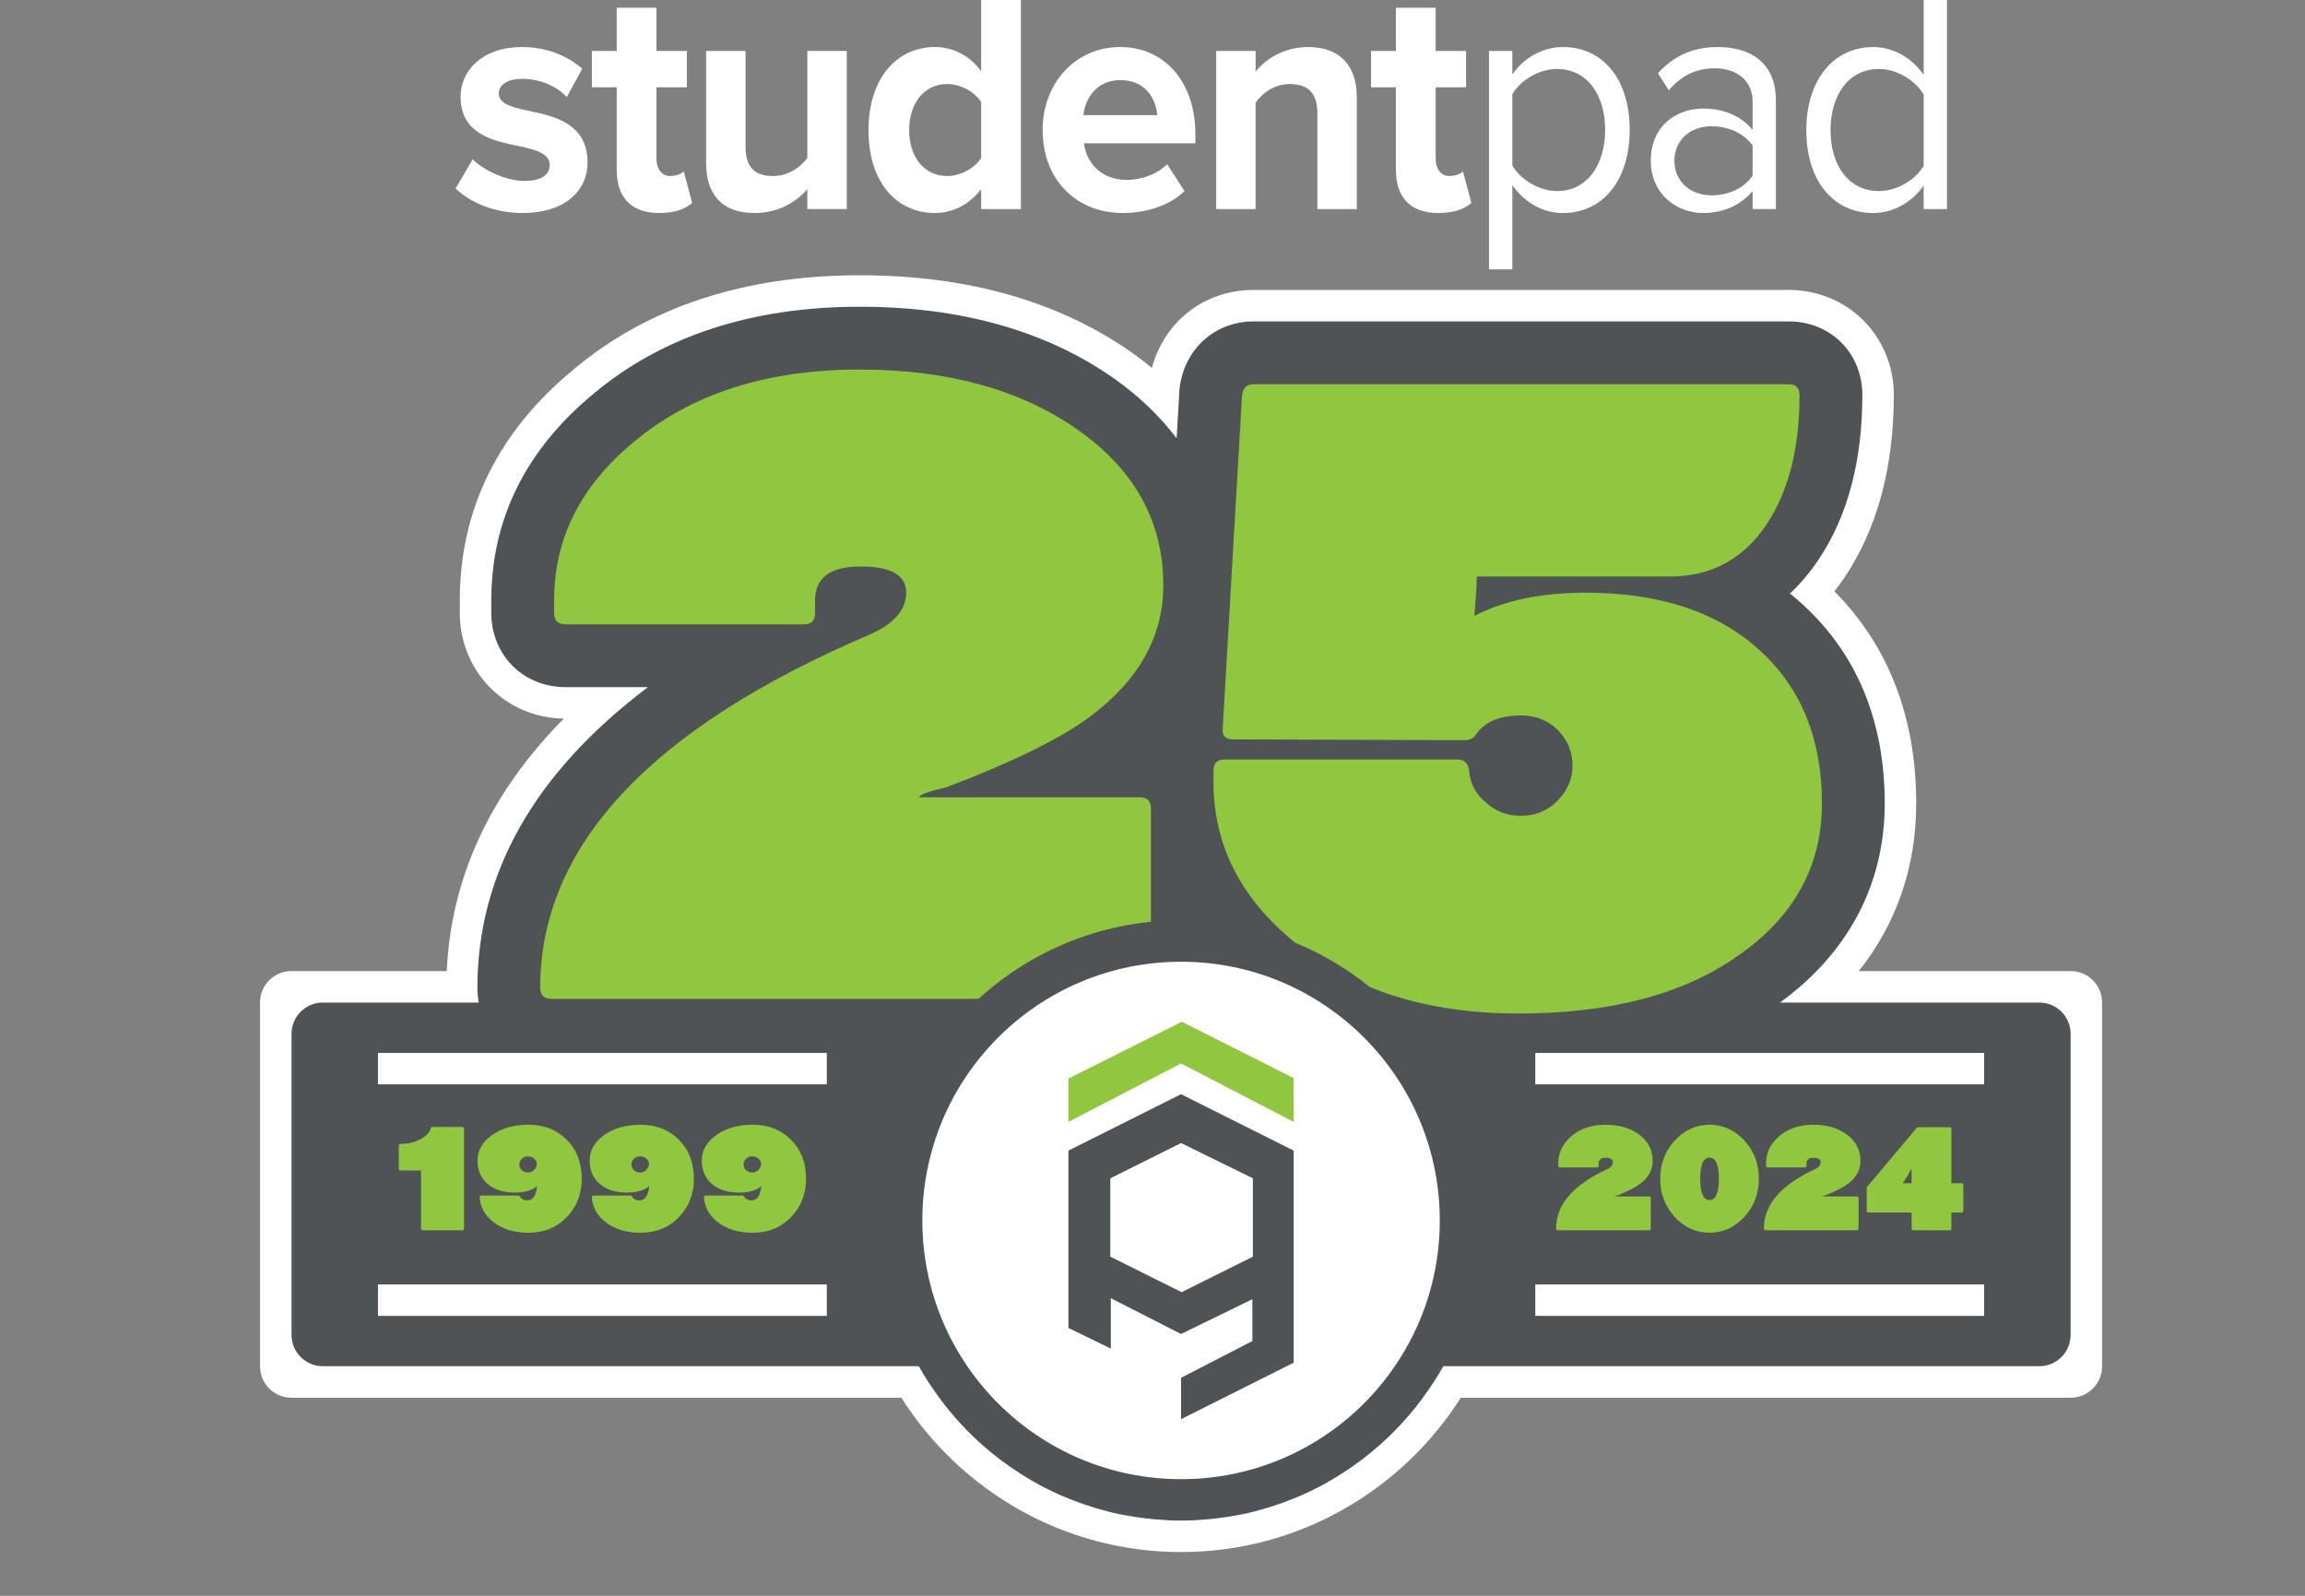
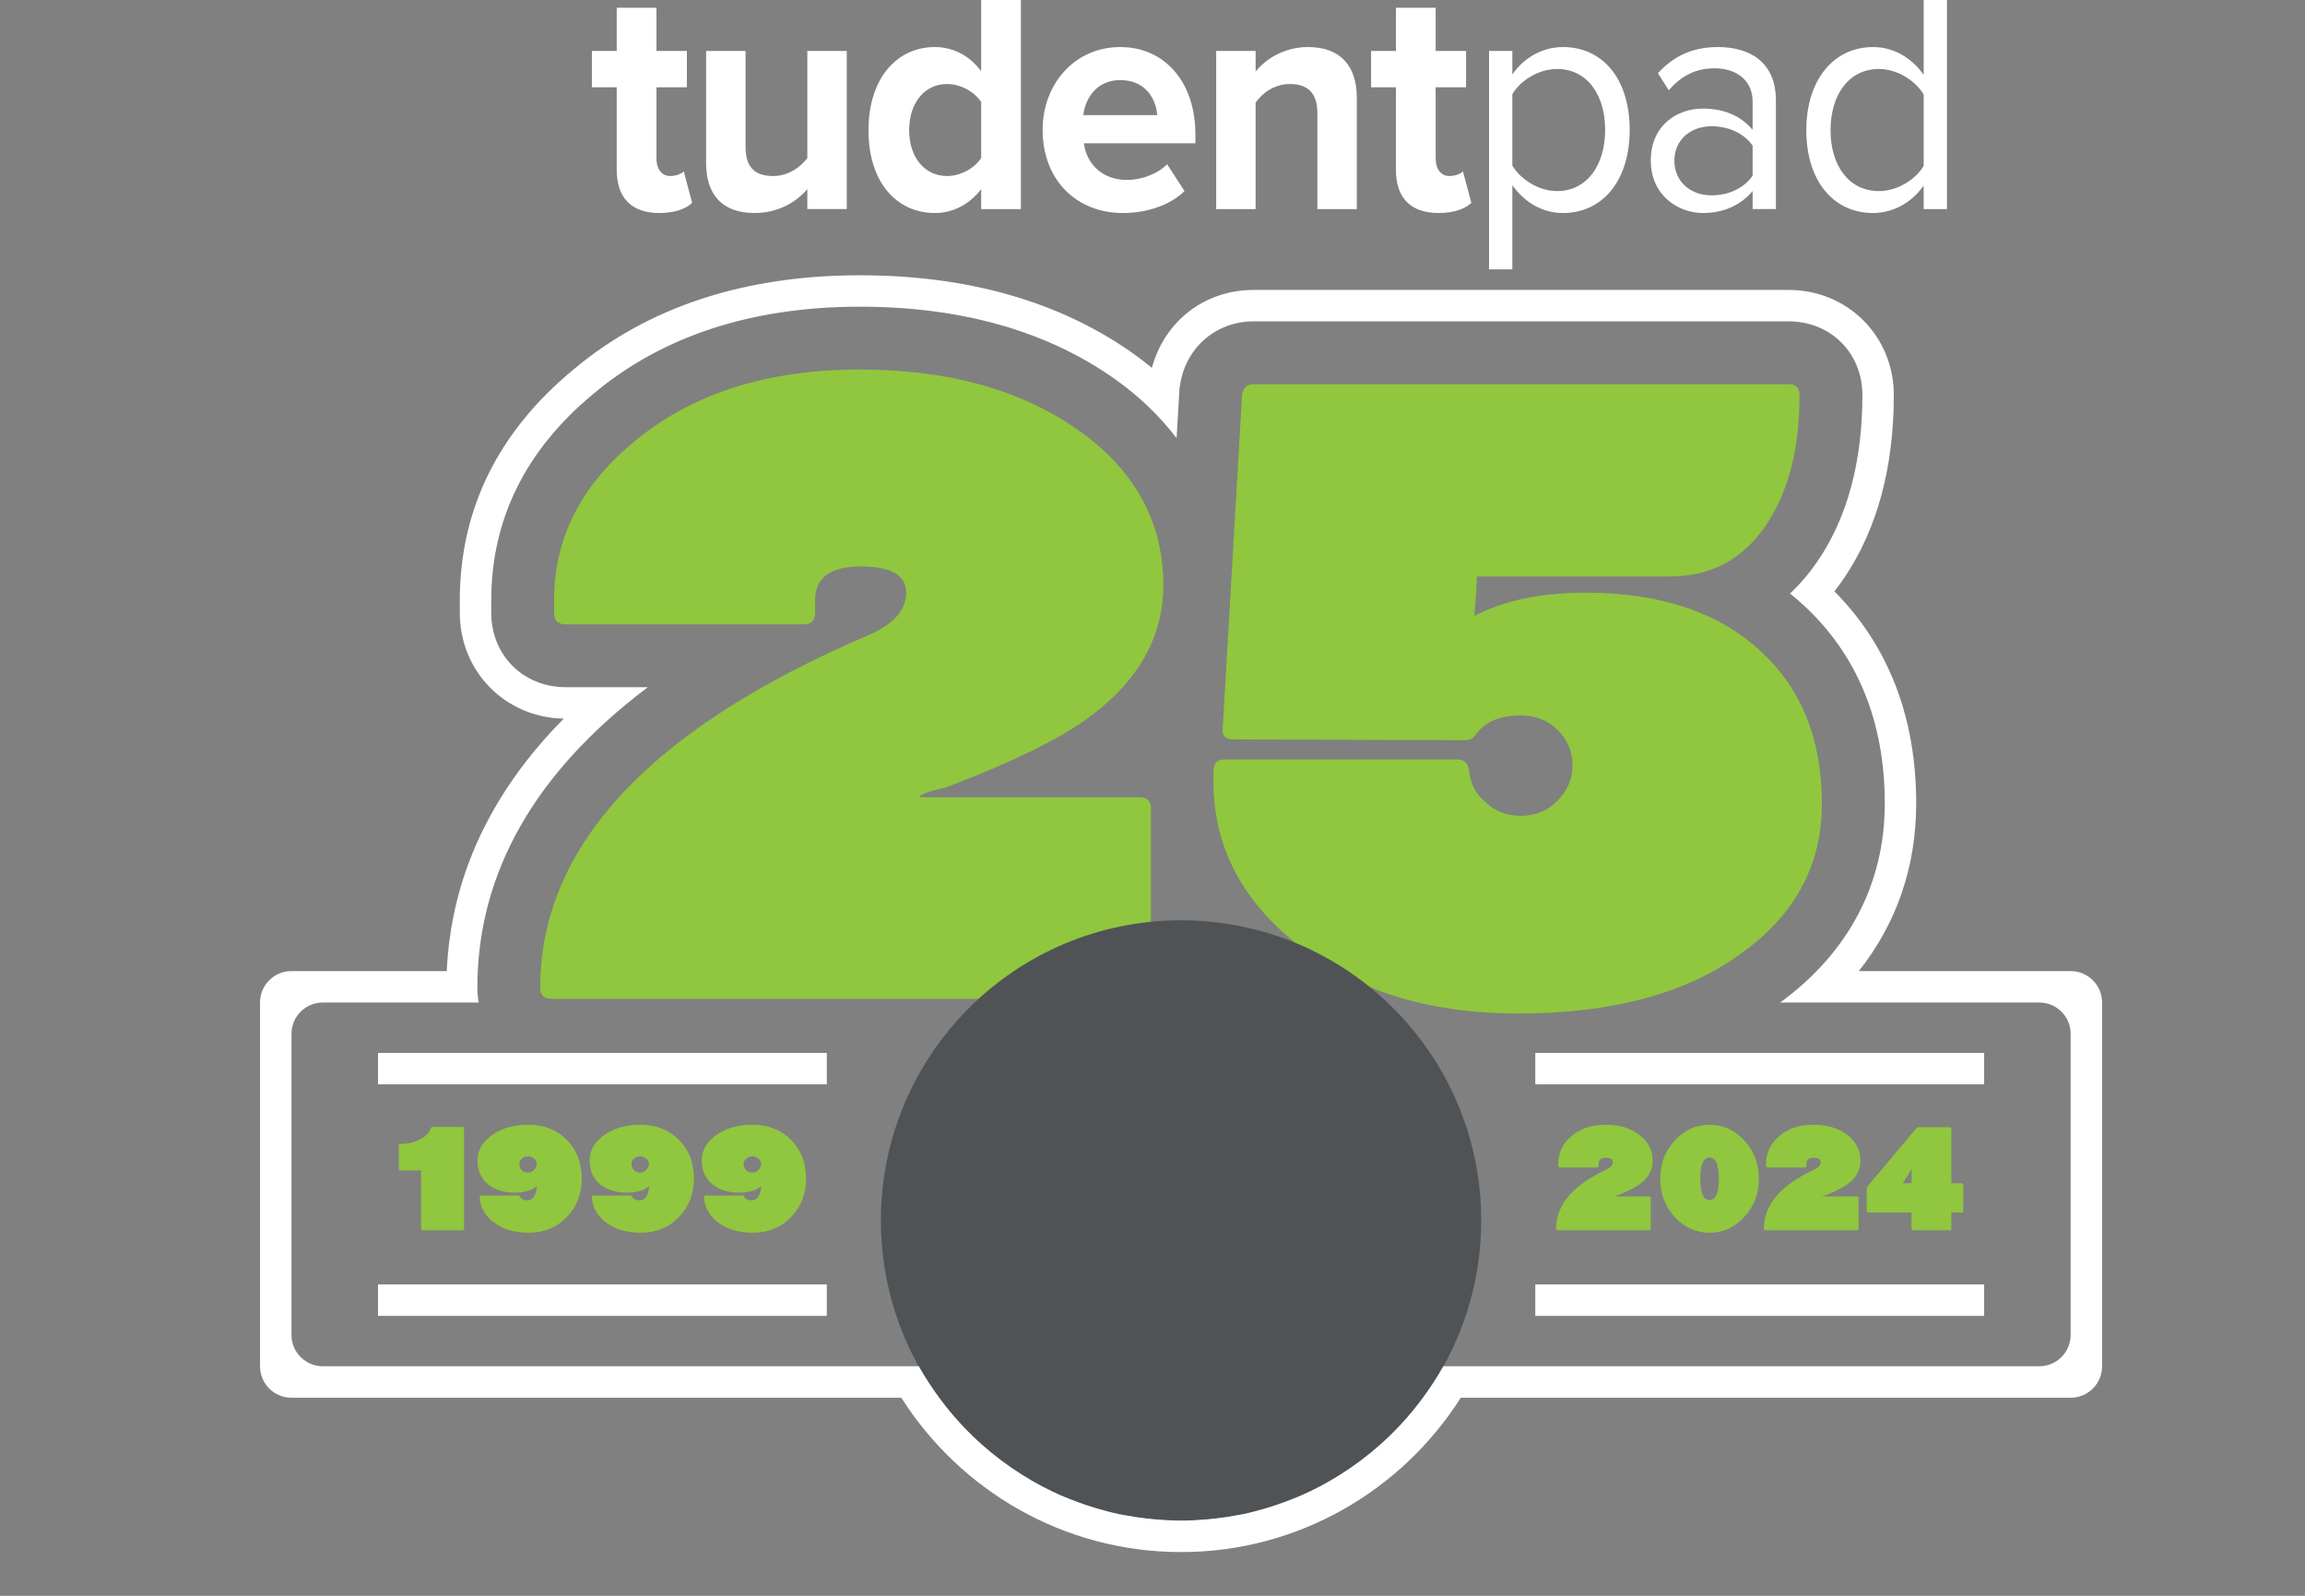
<svg xmlns="http://www.w3.org/2000/svg" width="100%" height="100%" viewBox="0 0 1950 1350" version="1.1" xml:space="preserve" style="fill-rule:evenodd;clip-rule:evenodd;stroke-linejoin:round;stroke-miterlimit:2;">
  <rect x="0" y="0" width="1950" height="1350" fill="#808080" stroke="none" />
  <g>
-     <path d="M1725.25,848.12l-219.24,0c57.776,-42.214 88.481,-100.251 88.481,-168.389c0,-69.176 -23.112,-125.605 -68.645,-167.696c-3.727,-3.453 -7.563,-6.769 -11.51,-9.948c8.807,-8.24 16.861,-17.758 24.09,-28.507c24.63,-36.663 37.123,-83.571 37.123,-139.399c0,-35.532 -26.791,-62.311 -62.324,-62.311l-452.673,0c-32.196,0 -57.88,22.559 -62.444,54.865l-0.31,2.178l-2.419,41.737c-14.291,-18.668 -31.895,-35.745 -53.216,-50.701c-57.23,-40.139 -129.481,-60.492 -214.74,-60.492c-91.298,-0 -167.186,24.837 -225.243,73.563c-57.466,47.435 -86.603,106.286 -86.603,174.912l-0,10.455c-0,35.905 27.068,62.971 62.971,62.971l69.469,-0c-95.821,72.278 -144.193,157.454 -144.193,254.492c-0,4.23 0.437,8.317 1.177,12.27l-131.936,0c-14.619,0 -26.472,11.853 -26.472,26.475l0,254.75c0,14.621 11.853,26.471 26.472,26.471l504.321,0c43.442,77.796 126.516,130.589 221.773,130.589c95.251,0 178.331,-52.793 221.773,-130.589l504.318,0c14.622,0 26.475,-11.85 26.475,-26.471l0,-254.75c0,-14.622 -11.853,-26.475 -26.475,-26.475Z" style="fill:#505356;fill-rule:nonzero;" />
    <path d="M918.809,608.653c-12.193,8.69 -28.083,17.825 -47.685,27.386c-19.593,9.564 -43.105,19.555 -70.541,29.981c-15.249,3.489 -22.861,6.318 -22.861,8.48l186.814,-0c6.088,-0 9.148,3.289 9.148,9.838l-0,151.476c-0,6.128 -3.06,9.177 -9.148,9.177l-497.743,0c-6.542,0 -9.801,-3.042 -9.801,-9.141c-0,-119.753 92.531,-219.257 277.615,-298.525c21.334,-9.14 32.006,-21.113 32.006,-35.922c-0,-14.795 -12.854,-22.205 -38.538,-22.205c-25.701,0 -38.545,9.581 -38.545,28.734l0,10.451c0,6.542 -3.049,9.802 -9.141,9.802l-201.843,-0c-6.532,-0 -9.801,-3.26 -9.801,-9.802l-0,-10.451c-0,-52.256 22.431,-96.882 67.288,-133.906c48.766,-40.926 112.564,-61.396 191.385,-61.396c74.466,0 135.873,16.954 184.209,50.855c48.335,33.907 72.508,77.809 72.508,131.716c0,44.333 -21.781,82.16 -65.326,113.452Z" style="fill:#90c73e;fill-rule:nonzero;" />
    <path d="M1471.42,807.758c-46.165,33.103 -108.435,49.643 -186.815,49.643c-78.387,0 -141.975,-20.46 -190.741,-61.396c-44.856,-37.014 -67.278,-81.87 -67.278,-134.566l0,-9.141c0,-6.542 3.039,-9.801 9.141,-9.801l197.273,0c5.651,0 8.92,3.049 9.801,9.141c0.861,10.892 5.441,19.823 13.711,26.785c8.274,7.84 18.295,11.759 30.055,11.759c12.183,0 22.421,-4.14 30.694,-12.41c8.711,-8.713 13.071,-18.725 13.071,-30.054c0,-11.753 -4.15,-21.764 -12.413,-30.044c-8.28,-8.27 -18.729,-12.41 -31.352,-12.41c-18.292,-0 -31.142,5.661 -38.545,16.98c-2.178,2.612 -5.011,3.92 -8.49,3.92l-195.966,-0.651c-6.969,0 -10.018,-3.269 -9.14,-9.798l16.333,-281.534c0.861,-6.092 4.13,-9.141 9.791,-9.141l452.673,0c6.102,0 9.151,3.049 9.151,9.141c0,45.297 -9.371,81.879 -28.093,109.742c-19.592,29.174 -46.814,43.765 -81.649,43.765l-163.299,0c0,6.102 -0.66,17.204 -1.962,33.314c25.254,-13.07 56.61,-19.599 94.063,-19.599c63.138,-0 112.565,16.56 148.277,49.643c34.395,31.793 51.605,74.688 51.605,128.685c0,52.696 -23.302,95.363 -69.896,128.027Z" style="fill:#90c73e;fill-rule:nonzero;" />
    <path d="M1253.08,1032.48c0,140.237 -113.685,253.922 -253.922,253.922c-140.24,0 -253.925,-113.685 -253.925,-253.922c-0,-140.24 113.685,-253.926 253.925,-253.926c140.237,0 253.922,113.686 253.922,253.926Z" style="fill:#505356;fill-rule:nonzero;" />
-     <path d="M1218.03,1032.48c-0,120.878 -97.993,218.867 -218.871,218.867c-120.878,0 -218.87,-97.989 -218.87,-218.867c-0,-120.878 97.992,-218.871 218.87,-218.871c120.878,0 218.871,97.993 218.871,218.871Z" style="fill:#fff;fill-rule:nonzero;" />
-     <path d="M903.87,949.102l0,-36.65l95.958,-48.075l94.607,47.648l-0,37.077l-95.281,-49.437l-95.284,49.437Z" style="fill:#90c73e;fill-rule:nonzero;" />
    <path d="M1059.92,1063.12l-60.302,30.025l-60.303,-30.025l0,-66.29l59.842,-29.834l60.763,29.834l-0,66.29Zm-60.763,-137.461l-95.284,47.732l0,150.011l35.866,17.471l0,-42.614l59.418,30.258l60.339,-29.408l0,35.372l-60.339,31.112l0,34.989l95.281,-47.776l-0,-179.415l-95.281,-47.732Z" style="fill:#505356;fill-rule:nonzero;" />
    <path d="M357.845,1040.78c-1.091,-0 -1.638,-0.507 -1.638,-1.535l-0,-49.073l-17.311,0c-1.027,0 -1.534,-0.557 -1.534,-1.668l-0,-19.129c-0,-1.107 0.507,-1.668 1.534,-1.668c6.429,0 12.123,-1.381 17.087,-4.16c4.678,-2.552 7.483,-5.551 8.441,-8.98c0.213,-0.801 0.72,-1.208 1.534,-1.208l25.08,0c1.028,0 1.535,0.517 1.535,1.535l0,84.351c0,1.028 -0.507,1.535 -1.535,1.535l-33.193,-0Z" style="fill:#90c73e;fill-rule:nonzero;" />
    <path d="M452.058,980.311c-1.605,-1.381 -3.396,-2.085 -5.368,-2.085c-2.045,-0 -3.763,0.663 -5.147,1.975c-1.465,1.321 -2.185,2.959 -2.185,4.93c-0,1.902 0.69,3.51 2.075,4.821c1.391,1.314 3.142,1.975 5.257,1.975c1.972,-0 3.65,-0.694 5.044,-2.085c1.535,-1.535 2.329,-3.133 2.409,-4.821c0.073,-1.751 -0.621,-3.316 -2.085,-4.71Zm27.826,48.859c-8.544,9.131 -19.496,13.698 -32.86,13.698c-11.98,-0 -21.845,-2.999 -29.584,-8.991c-7.159,-5.541 -11.026,-12.49 -11.613,-20.806c-0.143,-1.101 0.407,-1.649 1.645,-1.649l30.998,0c0.591,0 1.028,0.254 1.325,0.774c1.157,2.186 3.282,3.283 6.345,3.283c4.677,0 7.412,-4.016 8.216,-12.05c-4.31,3.65 -10.555,5.471 -18.731,5.471c-9.642,0 -17.311,-2.401 -23.006,-7.222c-5.768,-4.891 -8.653,-11.503 -8.653,-19.829c-0,-8.614 4.126,-15.847 12.386,-21.695c8.177,-5.764 18.399,-8.653 30.672,-8.653c13.14,-0 23.909,4.2 32.309,12.6c8.544,8.47 12.817,19.496 12.817,33.083c0,12.704 -4.09,23.369 -12.266,31.986Z" style="fill:#90c73e;fill-rule:nonzero;" />
    <path d="M546.925,980.311c-1.608,-1.381 -3.396,-2.085 -5.371,-2.085c-2.042,-0 -3.76,0.663 -5.144,1.975c-1.465,1.321 -2.189,2.959 -2.189,4.93c0,1.902 0.694,3.51 2.075,4.821c1.395,1.314 3.143,1.975 5.258,1.975c1.975,-0 3.653,-0.694 5.047,-2.085c1.535,-1.535 2.329,-3.133 2.409,-4.821c0.07,-1.751 -0.621,-3.316 -2.085,-4.71Zm27.826,48.859c-8.541,9.131 -19.496,13.698 -32.86,13.698c-11.98,-0 -21.845,-2.999 -29.584,-8.991c-7.159,-5.541 -11.026,-12.49 -11.616,-20.806c-0.141,-1.101 0.407,-1.649 1.648,-1.649l30.998,0c0.59,0 1.028,0.254 1.324,0.774c1.158,2.186 3.283,3.283 6.346,3.283c4.677,0 7.412,-4.016 8.216,-12.05c-4.31,3.65 -10.555,5.471 -18.732,5.471c-9.641,0 -17.31,-2.401 -23.005,-7.222c-5.768,-4.891 -8.654,-11.503 -8.654,-19.829c0,-8.614 4.127,-15.847 12.387,-21.695c8.177,-5.764 18.398,-8.653 30.672,-8.653c13.14,-0 23.912,4.2 32.312,12.6c8.544,8.47 12.814,19.496 12.814,33.083c0,12.704 -4.09,23.369 -12.266,31.986Z" style="fill:#90c73e;fill-rule:nonzero;" />
    <path d="M641.791,980.311c-1.604,-1.381 -3.396,-2.085 -5.367,-2.085c-2.045,-0 -3.763,0.663 -5.148,1.975c-1.464,1.321 -2.185,2.959 -2.185,4.93c0,1.902 0.691,3.51 2.075,4.821c1.391,1.314 3.143,1.975 5.258,1.975c1.971,-0 3.649,-0.694 5.044,-2.085c1.534,-1.535 2.328,-3.133 2.409,-4.821c0.073,-1.751 -0.621,-3.316 -2.086,-4.71Zm27.826,48.859c-8.543,9.131 -19.495,13.698 -32.86,13.698c-11.979,-0 -21.844,-2.999 -29.584,-8.991c-7.159,-5.541 -11.022,-12.49 -11.612,-20.806c-0.144,-1.101 0.407,-1.649 1.648,-1.649l30.998,0c0.587,0 1.024,0.254 1.321,0.774c1.158,2.186 3.286,3.283 6.345,3.283c4.678,0 7.416,-4.016 8.217,-12.05c-4.31,3.65 -10.555,5.471 -18.732,5.471c-9.641,0 -17.31,-2.401 -23.005,-7.222c-5.765,-4.891 -8.654,-11.503 -8.654,-19.829c0,-8.614 4.13,-15.847 12.387,-21.695c8.177,-5.764 18.398,-8.653 30.671,-8.653c13.141,-0 23.913,4.2 32.313,12.6c8.54,8.47 12.814,19.496 12.814,33.083c-0,12.704 -4.09,23.369 -12.267,31.986Z" style="fill:#90c73e;fill-rule:nonzero;" />
    <rect x="319.774" y="890.738" width="379.694" height="26.592" style="fill:#fff;fill-rule:nonzero;" />
    <rect x="319.774" y="1086.61" width="379.694" height="26.592" style="fill:#fff;fill-rule:nonzero;" />
    <path d="M1388.02,1001.15c-1.888,1.454 -4.354,2.989 -7.389,4.587c-3.036,1.605 -6.686,3.283 -10.936,5.034c-2.368,0.58 -3.543,1.057 -3.543,1.424l28.957,0c0.948,0 1.418,0.548 1.418,1.645l-0,25.407c-0,1.028 -0.47,1.535 -1.418,1.535l-77.159,-0c-1.014,-0 -1.521,-0.507 -1.521,-1.535c-0,-20.086 14.345,-36.766 43.038,-50.057c3.309,-1.538 4.964,-3.549 4.964,-6.031c-0,-2.482 -1.992,-3.723 -5.978,-3.723c-3.987,-0 -5.972,1.608 -5.972,4.82l0,1.752c0,1.097 -0.477,1.644 -1.418,1.644l-31.298,0c-1.004,0 -1.511,-0.547 -1.511,-1.644l-0,-1.752c-0,-8.767 3.476,-16.25 10.425,-22.455c7.559,-6.865 17.457,-10.301 29.67,-10.301c11.546,-0 21.067,2.845 28.56,8.533c7.493,5.685 11.246,13.047 11.246,22.088c-0,7.433 -3.386,13.781 -10.135,19.029Z" style="fill:#90c73e;fill-rule:nonzero;" />
    <path d="M1446.25,979.326c-5.268,0 -7.9,5.959 -7.9,17.858c0,11.98 2.632,17.962 7.9,17.962c5.264,-0 7.896,-5.982 7.896,-17.962c0,-11.899 -2.632,-17.858 -7.896,-17.858Zm29.47,50.068c-8.233,8.98 -18.058,13.474 -29.47,13.474c-11.406,-0 -21.231,-4.454 -29.467,-13.364c-8.167,-8.907 -12.257,-19.689 -12.257,-32.32c0,-12.63 4.09,-23.372 12.257,-32.209c8.17,-8.981 17.988,-13.474 29.467,-13.474c11.412,-0 21.237,4.453 29.47,13.364c8.17,8.917 12.25,19.689 12.25,32.319c0,12.631 -4.08,23.369 -12.25,32.21Z" style="fill:#90c73e;fill-rule:nonzero;" />
    <path d="M1563.82,1001.15c-1.888,1.454 -4.35,2.989 -7.39,4.587c-3.035,1.605 -6.682,3.283 -10.932,5.034c-2.368,0.58 -3.546,1.057 -3.546,1.424l28.957,0c0.951,0 1.421,0.548 1.421,1.645l-0,25.407c-0,1.028 -0.47,1.535 -1.421,1.535l-77.156,-0c-1.018,-0 -1.525,-0.507 -1.525,-1.535c0,-20.086 14.349,-36.766 43.042,-50.057c3.309,-1.538 4.964,-3.549 4.964,-6.031c-0,-2.482 -1.995,-3.723 -5.982,-3.723c-3.986,-0 -5.968,1.608 -5.968,4.82l0,1.752c0,1.097 -0.48,1.644 -1.421,1.644l-31.295,0c-1.008,0 -1.515,-0.547 -1.515,-1.644l0,-1.752c0,-8.767 3.48,-16.25 10.425,-22.455c7.56,-6.865 17.461,-10.301 29.671,-10.301c11.546,-0 21.07,2.845 28.563,8.533c7.493,5.685 11.243,13.047 11.243,22.088c-0,7.433 -3.383,13.781 -10.135,19.029Z" style="fill:#90c73e;fill-rule:nonzero;" />
    <path d="M1617.19,988.531c-0.744,1.464 -1.738,3.232 -2.979,5.307c-1.251,2.085 -2.756,4.474 -4.514,7.179l7.493,0l-0,-12.486Zm33.62,37.24l0,13.477c0,1.028 -0.47,1.535 -1.411,1.535l-30.685,-0c-1.017,-0 -1.524,-0.507 -1.524,-1.535l-0,-13.477l-36.45,-0c-1.014,-0 -1.521,-0.547 -1.521,-1.635l0,-19.723l42.324,-50.28c0.337,-0.364 0.714,-0.547 1.118,-0.547l26.738,-0c0.941,-0 1.411,0.507 1.411,1.534l0,45.897l8.611,0c1.017,0 1.524,0.511 1.524,1.538l0,21.581c0,1.088 -0.507,1.635 -1.524,1.635l-8.611,-0Z" style="fill:#90c73e;fill-rule:nonzero;" />
    <rect x="1298.84" y="890.738" width="379.694" height="26.592" style="fill:#fff;fill-rule:nonzero;" />
    <rect x="1298.84" y="1086.61" width="379.694" height="26.592" style="fill:#fff;fill-rule:nonzero;" />
    <path d="M1751.72,1129.35c0,14.621 -11.853,26.471 -26.475,26.471l-504.208,0c-5.131,9.198 -10.932,17.941 -17.124,26.391c-0.804,1.098 -1.621,2.182 -2.442,3.266c-9.074,11.98 -19.155,23.106 -30.171,33.291c-1.241,1.151 -2.488,2.288 -3.753,3.412c-10.565,9.381 -21.881,17.875 -33.907,25.411c-2.466,1.551 -4.944,3.073 -7.466,4.537c-3.276,1.898 -6.552,3.773 -9.918,5.528c-4.808,2.519 -9.715,4.874 -14.699,7.082c-3.079,1.358 -6.212,2.596 -9.351,3.833c-4.313,1.708 -8.67,3.32 -13.094,4.794c-2.608,0.868 -5.214,1.725 -7.859,2.506c-6.629,1.975 -13.341,3.759 -20.187,5.187c-1.184,0.25 -2.398,0.397 -3.589,0.627c-6.279,1.218 -12.644,2.169 -19.079,2.913c-2.082,0.237 -4.164,0.463 -6.262,0.654c-7.583,0.683 -15.222,1.157 -22.978,1.157l-0.004,0c-7.763,0 -15.402,-0.477 -22.985,-1.157c-2.095,-0.191 -4.173,-0.414 -6.255,-0.654c-6.442,-0.744 -12.814,-1.695 -19.099,-2.913c-1.184,-0.23 -2.395,-0.38 -3.573,-0.627c-6.849,-1.428 -13.561,-3.216 -20.196,-5.191c-2.642,-0.777 -5.238,-1.631 -7.84,-2.498c-4.437,-1.478 -8.804,-3.09 -13.124,-4.804c-3.099,-1.221 -6.188,-2.436 -9.224,-3.773c-5.027,-2.226 -9.968,-4.601 -14.819,-7.143c-3.356,-1.748 -6.622,-3.616 -9.884,-5.511c-2.536,-1.474 -5.034,-2.999 -7.513,-4.56c-12.01,-7.53 -23.316,-16.013 -33.867,-25.384c-1.275,-1.134 -2.533,-2.279 -3.78,-3.436c-11.012,-10.182 -21.087,-21.304 -30.158,-33.277c-0.821,-1.084 -1.638,-2.169 -2.439,-3.266c-6.195,-8.454 -11.999,-17.197 -17.123,-26.395l-504.215,0c-14.619,0 -26.472,-11.85 -26.472,-26.471l0,-254.75c0,-14.622 11.853,-26.475 26.472,-26.475l131.936,0c-0.74,-3.953 -1.177,-8.04 -1.177,-12.27c-0,-97.038 48.372,-182.214 144.193,-254.492l-69.469,-0c-35.903,-0 -62.971,-27.066 -62.971,-62.971l-0,-10.455c-0,-68.626 29.137,-127.477 86.603,-174.912c58.057,-48.726 133.945,-73.563 225.243,-73.563c85.259,-0 157.51,20.353 214.74,60.492c21.321,14.956 38.925,32.033 53.216,50.701l2.419,-41.737l0.31,-2.178c4.564,-32.306 30.248,-54.865 62.444,-54.865l452.673,0c35.533,0 62.324,26.779 62.324,62.311c0,55.828 -12.493,102.736 -37.123,139.399c-7.229,10.749 -15.283,20.267 -24.09,28.507c3.947,3.179 7.783,6.495 11.51,9.948c45.533,42.091 68.645,98.52 68.645,167.696c0,68.138 -30.705,126.175 -88.481,168.389l219.24,0c14.622,0 26.475,11.853 26.475,26.475l0,254.75Zm0.114,-307.816l-179.316,-0c31.94,-40.229 48.56,-88.238 48.56,-141.798c-0,-72.783 -23.276,-133.108 -69.183,-179.486c2.982,-3.799 5.851,-7.756 8.6,-11.833c27.623,-41.133 41.641,-93.025 41.641,-154.231c-0,-49.847 -39.059,-88.906 -88.916,-88.906l-452.673,0c-41.704,0 -75.431,26.652 -86.056,65.924c-5.478,-4.46 -11.106,-8.834 -17.064,-13.017c-61.79,-43.342 -139.183,-65.317 -230.009,-65.317c-97.716,0 -179.249,26.846 -242.167,79.645c-63.881,52.733 -96.271,118.483 -96.271,195.422l0,10.455c0,49.687 38.518,88.728 87.981,89.542c-62.46,63.091 -95.41,134.723 -99.016,213.6l-131.477,-0c-14.618,-0 -26.468,11.856 -26.468,26.475l-0,307.929c-0,14.622 11.85,26.471 26.468,26.471l516.005,0c49.807,78.35 137.164,130.596 236.685,130.596c99.513,-0 186.871,-52.246 236.674,-130.596l516.002,0c14.621,0 26.474,-11.849 26.474,-26.471l0,-307.929c0,-14.619 -11.853,-26.475 -26.474,-26.475Z" style="fill:#fff;fill-rule:nonzero;" />
-     <path d="M399.881,134.785c9.193,9.141 28.103,18.276 43.862,18.276c14.441,0 21.272,-5.259 21.272,-13.568c-0,-9.415 -11.03,-12.737 -25.476,-15.786c-21.796,-4.428 -49.899,-9.967 -49.899,-41.818c-0,-22.43 18.645,-42.091 52.001,-42.091c21.531,0 38.603,7.75 50.947,18.276l-13.127,24.095c-7.62,-8.589 -22.061,-15.507 -37.561,-15.507c-12.079,0 -19.958,4.707 -19.958,12.458c-0,8.308 9.982,11.357 24.163,14.4c21.796,4.434 50.947,10.526 50.947,43.756c0,24.653 -19.693,42.929 -54.887,42.929c-22.061,-0 -43.332,-7.756 -56.73,-20.772l14.446,-24.648Z" style="fill:#fff;fill-rule:nonzero;" />
    <path d="M521.738,143.648l0,-69.788l-21.012,0l-0,-30.739l21.012,0l0,-36.558l33.615,0l0,36.558l25.742,0l-0,30.739l-25.742,0l0,60.373c0,8.309 4.205,14.675 11.555,14.675c4.994,-0 9.717,-1.938 11.56,-3.876l7.091,26.585c-4.994,4.707 -13.922,8.589 -27.838,8.589c-23.374,-0 -35.983,-12.743 -35.983,-36.558" style="fill:#fff;fill-rule:nonzero;" />
    <path d="M682.993,176.88l0,-16.891c-8.669,10.247 -23.898,20.214 -44.646,20.214c-27.838,-0 -40.97,-16.059 -40.97,-42.092l-0,-94.993l33.35,-0l-0,81.145c-0,18.556 9.193,24.648 23.374,24.648c12.874,-0 23.115,-7.477 28.892,-15.233l0,-90.56l33.356,-0l0,133.762l-33.356,0Z" style="fill:#fff;fill-rule:nonzero;" />
    <path d="M830.064,86.322c-5.777,-8.861 -17.597,-15.233 -28.892,-15.233c-18.91,0 -32.037,15.786 -32.037,39.049c-0,22.989 13.127,38.768 32.037,38.768c11.295,0 23.115,-6.365 28.892,-15.227l0,-47.357Zm0,90.56l0,-16.897c-9.982,13.016 -23.898,20.219 -39.133,20.219c-32.037,0 -56.201,-25.479 -56.201,-70.066c0,-43.756 23.899,-70.341 56.201,-70.341c14.97,0 29.151,6.925 39.133,20.493l0,-68.129l33.615,0l0,184.721l-33.615,0Z" style="fill:#fff;fill-rule:nonzero;" />
    <path d="M916.468,97.4l62.508,-0c-0.789,-12.743 -9.193,-29.634 -31.254,-29.634c-20.747,-0 -29.675,16.338 -31.254,29.634m31.254,-57.604c37.82,0 63.556,29.907 63.556,73.663l-0,7.756l-94.285,-0c2.102,16.891 14.97,31.019 36.506,31.019c11.82,-0 25.742,-4.987 33.881,-13.296l14.705,22.71c-12.868,12.463 -32.567,18.555 -52.26,18.555c-38.61,0 -67.761,-27.417 -67.761,-70.34c0,-38.775 27.049,-70.067 65.658,-70.067" style="fill:#fff;fill-rule:nonzero;" />
    <path d="M1114.49,176.88l0,-80.866c0,-18.555 -9.193,-24.92 -23.374,-24.92c-13.132,-0 -23.374,7.75 -28.886,15.779l-0,90.007l-33.356,0l-0,-133.762l33.356,-0l-0,17.45c8.139,-10.247 23.633,-20.772 44.381,-20.772c27.838,-0 41.235,16.617 41.235,42.65l0,94.434l-33.356,0Z" style="fill:#fff;fill-rule:nonzero;" />
    <path d="M1180.93,143.648l-0,-69.788l-21.012,0l-0,-30.739l21.012,0l-0,-36.558l33.615,0l0,36.558l25.736,0l-0,30.739l-25.736,0l0,60.373c0,8.309 4.205,14.675 11.555,14.675c4.994,-0 9.723,-1.938 11.56,-3.876l7.091,26.585c-4.994,4.707 -13.922,8.589 -27.838,8.589c-23.374,-0 -35.983,-12.743 -35.983,-36.558" style="fill:#fff;fill-rule:nonzero;" />
    <path d="M1357.94,109.862c-0,-29.633 -15.235,-51.511 -40.712,-51.511c-15.494,-0 -30.988,9.694 -37.814,21.325l-0,60.373c6.826,11.631 22.32,21.598 37.814,21.598c25.477,0 40.712,-22.151 40.712,-51.785m-78.526,46.799l-0,71.178l-19.699,-0l-0,-184.721l19.699,-0l-0,19.94c9.193,-13.569 24.946,-23.262 42.808,-23.262c33.356,-0 56.465,26.584 56.465,70.066c0,43.203 -23.109,70.341 -56.465,70.341c-17.332,-0 -32.302,-8.862 -42.808,-23.542" style="fill:#fff;fill-rule:nonzero;" />
    <path d="M1482.69,148.634l-0,-25.48c-7.615,-10.799 -21.013,-16.338 -34.67,-16.338c-18.645,-0 -31.512,12.184 -31.512,29.075c-0,17.176 12.867,29.36 31.512,29.36c13.657,0 27.055,-5.539 34.67,-16.617m-0,28.249l-0,-15.233c-10.241,12.184 -24.952,18.555 -42.019,18.555c-21.278,-0 -44.122,-15.233 -44.122,-44.314c0,-30.187 22.585,-44.029 44.122,-44.029c17.332,0 31.778,5.813 42.019,18.003l-0,-24.095c-0,-17.729 -13.657,-27.969 -32.043,-27.969c-15.229,-0 -27.573,5.539 -38.868,18.549l-9.193,-14.395c13.657,-14.96 29.94,-22.157 50.688,-22.157c27.054,0 49.115,12.737 49.115,45.14l-0,91.945l-19.699,-0Z" style="fill:#fff;fill-rule:nonzero;" />
    <path d="M1627.4,140.325l-0,-60.373c-6.832,-11.632 -22.326,-21.599 -37.82,-21.599c-25.736,0 -40.971,22.151 -40.971,51.785c-0,29.634 15.235,51.512 40.971,51.512c15.494,-0 30.988,-9.694 37.82,-21.325m-0,36.558l-0,-19.941c-9.453,13.569 -24.953,23.263 -42.809,23.263c-33.091,-0 -56.465,-26.585 -56.465,-70.067c0,-42.923 23.374,-70.34 56.465,-70.34c17.067,0 32.567,8.862 42.809,23.542l-0,-71.178l19.699,-0l-0,184.721l-19.699,-0Z" style="fill:#fff;fill-rule:nonzero;" />
  </g>
</svg>